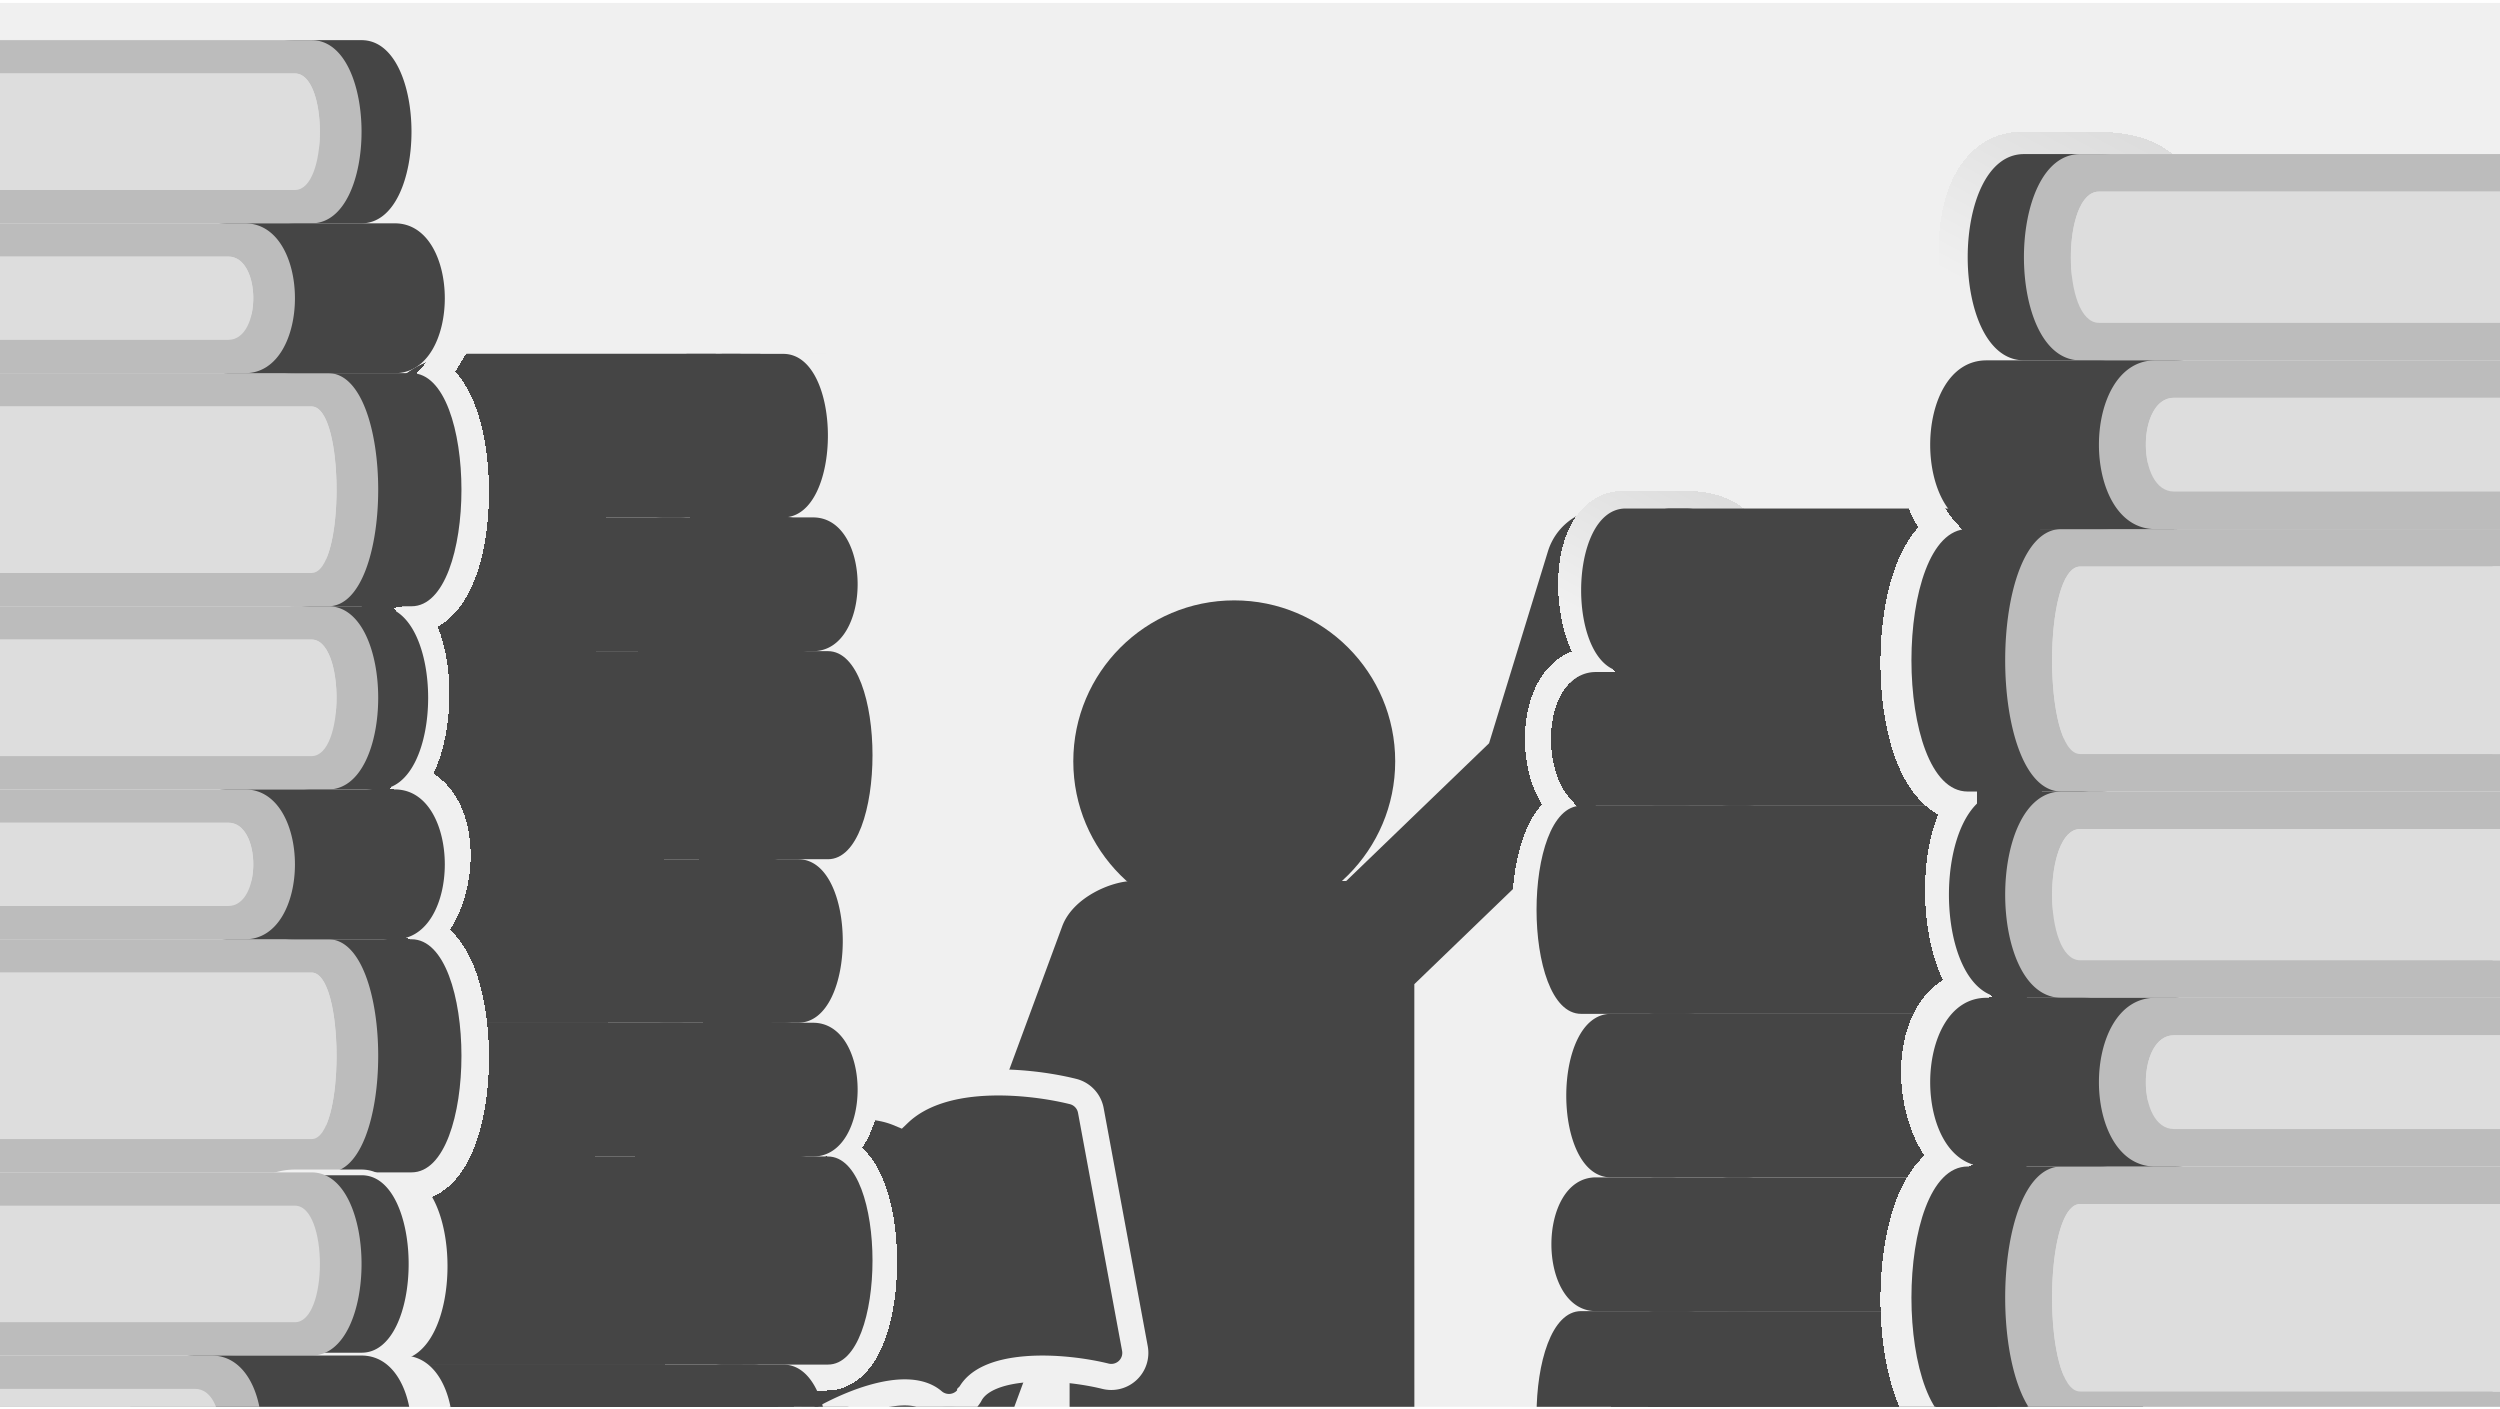
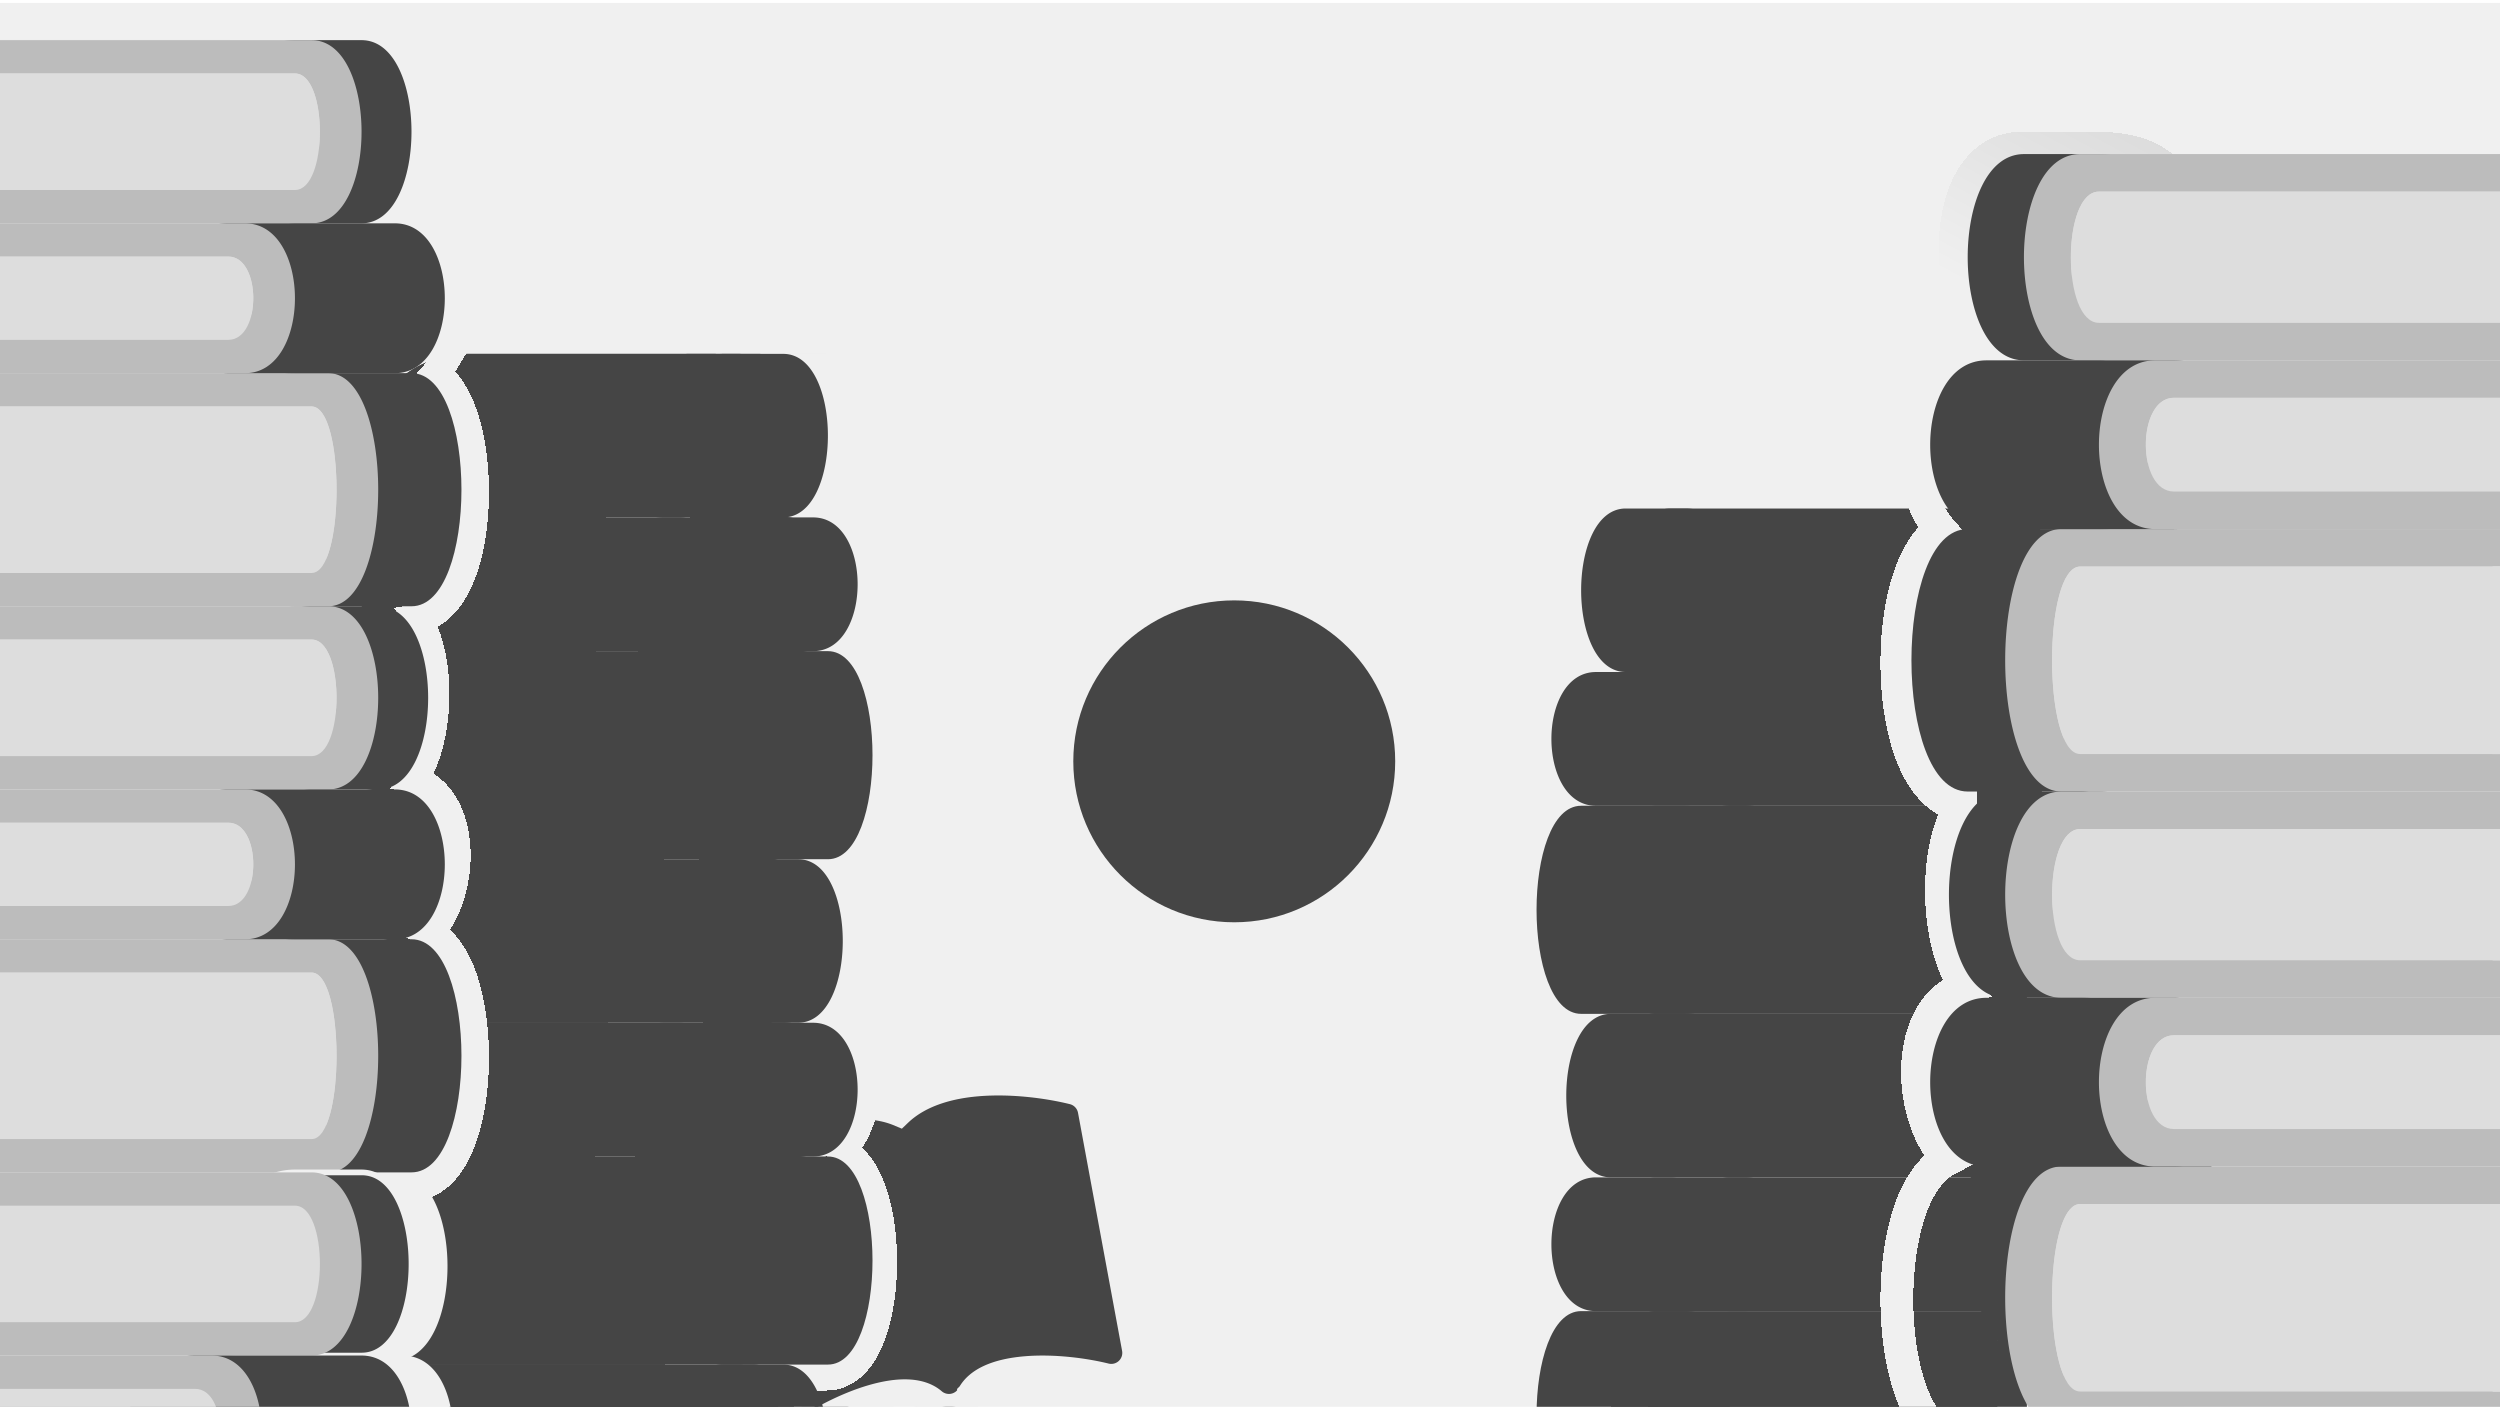
<svg xmlns="http://www.w3.org/2000/svg" width="440" height="248" fill="none">
  <g clip-path="url(#a)">
    <path fill="#F0F0F0" d="M0 .512h440v247.084H0z" />
    <g clip-path="url(#b)">
-       <path d="m248.922 173.215 29.988-28.917a10.634 10.634 0 0 0 2.809-4.558l9.774-31.824-2.943-9.582c-.743-2.406-.978-4.875-.792-7.305-.643-.359-1.214-.828-1.955-1.058a10.685 10.685 0 0 0-13.374 7.089l-10.354 33.754-25.139 24.24h-37.485c-3.848 0-10.651 2.908-12.507 7.987l-29.765 80.603c-2.053 5.542.78 11.697 6.322 13.745a10.687 10.687 0 0 0 13.744-6.335l11.021-29.851c0 6.376-.036 24.488-.036 122.733 0 7.095 5.752 12.841 12.841 12.841 7.087 0 12.841-5.746 12.841-12.841v-76.527h9.352v76.527c0 7.095 5.752 12.841 12.84 12.841 7.089 0 12.842-5.746 12.842-12.841.002-123.142-.024-47.555-.024-170.721z" fill="#454545" />
      <path d="m143.369 195.973.003-.001c4.5-1.308 10.028-2.041 14.857-.021 3.784-3.616 9.207-4.913 13.881-5.3h.001c6.188-.511 12.633.431 16.736 1.452a4.226 4.226 0 0 1 3.14 3.335l7.759 41.903a4.232 4.232 0 0 1-5.183 4.876c-3.468-.86-8.966-1.645-13.998-1.229-5.284.438-8.549 2.039-9.822 4.412l-.001.001a4.226 4.226 0 0 1-2.957 2.158 4.24 4.24 0 0 1-3.534-.956l-.001-.001c-2.038-1.759-5.659-2.086-10.754-.601-4.844 1.412-9.691 4.112-12.627 6.159l2.5-56.187zm0 0c-5.961 1.738-11.641 4.926-15.106 7.348l15.106-7.348zm-16.844 11.587v-.001a4.236 4.236 0 0 1 1.738-4.238l-1.738 4.239zm0 0 7.759 41.902v.001m-7.759-41.903 7.759 41.903m0 0c.13.696.431 1.348.878 1.898m-.878-1.898.878 1.898m0 0a4.234 4.234 0 0 0 1.679 1.246m-1.679-1.246 1.679 1.246m0 0a4.24 4.24 0 0 0 2.071.29m-2.071-.29 2.071.29m0 0a4.229 4.229 0 0 0 1.955-.736l-1.955.736z" fill="#454545" stroke="url(#c)" stroke-width="4.59" />
      <path d="M114.548 88.793a10.491 10.491 0 0 1-3.072-7.418v-7.867c0-2.783 1.105-5.451 3.072-7.418 1.968-1.968 5.292-2.417 8.074-2.417h10.49c10.491 0 8.524 27.537-1.967 27.537h7.213c10.49 0 9.834 24.259-.656 24.259h2.623c10.49 0 10.49 35.406 0 35.406h-5.901c10.49 0 9.834 29.504-.656 29.504h4.589c10.491 0 8.524 22.948-1.966 22.948l3.934.656c10.49 0 10.49 36.061-.001 36.061h-18.358c-5.793 0-7.868-3.386-7.868-9.179v-15.736c0-5.793 2.075-10.49 7.868-10.49h-10.49a10.49 10.49 0 0 1-10.491-10.491v-2.623c0-2.782 1.105-5.45 3.073-7.417a10.486 10.486 0 0 1 7.418-3.073h13.113a10.488 10.488 0 0 1-10.491-10.49v-7.868a10.49 10.49 0 0 1 10.491-10.491h-2.623c-5.793 0-7.868-4.697-7.868-10.49V125.96c0-5.793 2.075-10.491 7.868-10.491h-10.49a10.49 10.49 0 0 1-10.491-10.49v-2.623a10.488 10.488 0 0 1 10.491-10.49h10.49c-2.782 0-5.45-1.105-7.418-3.073zM109.216 318.554c0 5.778 2.069 10.464 7.848 10.464h18.312c10.464 0 10.464-36.624 0-36.624h-18.312c-5.779 0-7.848 4.685-7.848 10.464v15.696z" fill="#454545" />
      <path d="M114.448 229.61c0 5.779 2.07 10.464 7.848 10.464h18.312c10.464 0 10.464-36.624 0-36.624h-18.312c-5.778 0-7.848 4.685-7.848 10.464v15.696zM114.448 140.667c0 5.779 2.07 10.464 7.848 10.464h18.312c10.464 0 10.464-36.623 0-36.623h-18.312c-5.778 0-7.848 4.685-7.848 10.464v15.695zM59.512 323.786h2.616v-26.16h-2.616a2.618 2.618 0 0 1-2.616-2.616 2.617 2.617 0 0 1 2.616-2.616h62.784c10.464 0 10.464 36.624 0 36.624H59.512a2.615 2.615 0 0 1-2.616-2.616 2.615 2.615 0 0 1 2.616-2.616z" fill="#454545" />
      <path d="M64.745 234.842h2.615v-26.16h-2.615a2.614 2.614 0 0 1-2.616-2.616 2.617 2.617 0 0 1 2.616-2.616h62.783c10.464 0 10.464 36.624 0 36.624H64.745a2.618 2.618 0 0 1-2.616-2.616 2.617 2.617 0 0 1 2.616-2.616zM64.745 145.899h2.615V119.74h-2.615a2.615 2.615 0 0 1 0-5.232h62.783c10.464 0 10.464 36.623 0 36.623H64.745a2.614 2.614 0 0 1-1.85-4.465 2.615 2.615 0 0 1 1.85-.767zM59.063 323.785h60.618c5.232 0 5.232-26.16 0-26.16H59.063c-2.888 0-2.888 26.16 0 26.16z" fill="#454545" />
      <path d="M64.295 234.843h60.618c5.232 0 5.232-26.159 0-26.159H64.295c-2.888 0-2.888 26.159 0 26.159zM64.295 145.9h60.618c5.232 0 5.232-26.16 0-26.16H64.295c-2.888 0-2.888 26.16 0 26.16zM118.37 302.857H57.287c.353-3.074.941-5.232 1.773-5.232h60.618c4.319 0 5.069 17.809 2.257 24.035 1.026-7.74-.162-18.803-3.565-18.803z" fill="#454545" />
      <path d="M123.604 213.916H62.521c.353-3.074.941-5.232 1.773-5.232h60.618c4.319 0 5.069 17.809 2.257 24.035 1.026-7.74-.162-18.803-3.565-18.803zM123.604 124.972H62.521c.353-3.074.941-5.232 1.773-5.232h60.618c4.319 0 5.069 17.809 2.257 24.035 1.026-7.74-.162-18.803-3.565-18.803zM111.831 258.388a10.463 10.463 0 0 0 10.464 10.463h10.464c10.464 0 10.464-28.775 0-28.775h-10.464a10.46 10.46 0 0 0-10.464 10.464v7.848zM114.448 169.444a10.467 10.467 0 0 0 10.464 10.464h10.464c10.464 0 10.464-28.776 0-28.776h-10.464a10.46 10.46 0 0 0-10.464 10.464v7.848zM111.831 80.501a10.461 10.461 0 0 0 10.464 10.464h10.464c10.464 0 10.464-28.776 0-28.776h-10.464a10.463 10.463 0 0 0-10.464 10.464v7.848z" fill="#454545" />
      <path d="M62.128 263.62h2.616v-18.312h-2.616a2.615 2.615 0 0 1-1.85-4.466 2.614 2.614 0 0 1 1.85-.766h62.784c10.464 0 10.464 28.775 0 28.775H62.128a2.614 2.614 0 0 1-1.85-4.465 2.614 2.614 0 0 1 1.85-.766zM64.745 174.676h2.615v-18.312h-2.615a2.618 2.618 0 0 1-2.616-2.616 2.617 2.617 0 0 1 2.616-2.617h62.783c10.464 0 10.464 28.777 0 28.777H64.745a2.615 2.615 0 0 1 0-5.232zM62.128 85.733h2.616V67.421h-2.616a2.616 2.616 0 1 1 0-5.232h62.784c10.464 0 10.464 28.776 0 28.776H62.128a2.616 2.616 0 0 1 0-5.232z" fill="#454545" />
      <path d="M61.679 263.616h60.617c5.232 0 5.232-18.312 0-18.312H61.679c-2.888 0-2.888 18.312 0 18.312zM64.295 174.673h60.618c5.232 0 5.232-18.312 0-18.312H64.295c-2.888 0-2.888 18.312 0 18.312zM61.679 85.734h60.617c5.232 0 5.232-18.312 0-18.312H61.679c-2.888 0-2.888 18.312 0 18.312z" fill="#454545" />
      <path d="M122.294 250.536H59.707c.298-2.943.952-5.232 1.97-5.232h60.617c3.121 0 4.366 6.511 3.762 11.772-.408-3.553-1.651-6.54-3.762-6.54zM124.911 161.593H62.324c.298-2.943.952-5.232 1.97-5.232h60.617c3.121 0 4.366 6.512 3.762 11.772-.408-3.552-1.651-6.54-3.762-6.54zM122.294 72.654H59.707c.298-2.943.952-5.232 1.97-5.232h60.617c3.121 0 4.366 6.51 3.762 11.772-.408-3.553-1.651-6.54-3.762-6.54zM96.135 281.931a10.463 10.463 0 0 0 10.464 10.464h26.16c10.464 0 10.464-23.544 0-23.544h-26.16a10.46 10.46 0 0 0-10.464 10.464v2.616zM101.368 192.99a10.467 10.467 0 0 0 10.464 10.464h26.16c10.464 0 10.464-23.544 0-23.544h-26.16a10.463 10.463 0 0 0-10.464 10.464v2.616zM101.368 104.049a10.467 10.467 0 0 0 10.464 10.463h26.16c10.464 0 10.464-23.543 0-23.543h-26.16a10.465 10.465 0 0 0-10.464 10.464v2.616z" fill="#454545" />
      <path d="M56.897 287.163h2.616v-13.08h-2.616a2.618 2.618 0 0 1-2.616-2.616 2.617 2.617 0 0 1 2.616-2.616h52.319c10.464 0 10.464 23.544 0 23.544H56.897a2.618 2.618 0 0 1-2.616-2.616 2.617 2.617 0 0 1 2.616-2.616zM62.128 198.222h2.615v-13.08h-2.615a2.618 2.618 0 0 1-2.616-2.616 2.617 2.617 0 0 1 2.616-2.616h52.319c10.464 0 10.464 23.544 0 23.544h-52.32a2.615 2.615 0 0 1 0-5.232zM62.128 109.281h2.615v-13.08h-2.615a2.616 2.616 0 1 1 0-5.232h52.319c10.464 0 10.464 23.543 0 23.543h-52.32a2.614 2.614 0 0 1-1.85-4.465 2.614 2.614 0 0 1 1.85-.766z" fill="#454545" />
      <path d="M56.447 287.166H106.6c5.232 0 5.232-13.08 0-13.08H56.447c-2.888 0-2.888 13.08 0 13.08zM61.68 198.221h50.154c5.232 0 5.232-13.08 0-13.08H61.68c-2.888 0-2.888 13.08 0 13.08zM61.68 109.274h50.154c5.232 0 5.232-13.08 0-13.08H61.68c-2.888 0-2.888 13.08 0 13.08z" fill="#454545" />
      <path d="M106.599 279.318H54.322c.17-2.778.873-5.232 2.124-5.232h50.153c3.333 0 4.534 5.302 3.618 9.156-.518-2.195-1.719-3.924-3.618-3.924zM111.831 190.373H59.554c.17-2.778.874-5.232 2.124-5.232h50.153c3.333 0 4.534 5.302 3.618 9.156-.518-2.195-1.718-3.924-3.618-3.924zM111.831 101.426H59.554c.17-2.778.874-5.232 2.124-5.232h50.153c3.333 0 4.534 5.303 3.618 9.156-.518-2.195-1.718-3.924-3.618-3.924z" fill="#454545" />
      <g filter="url(#d)">
        <path d="M150.774 112.96a12.209 12.209 0 0 1-1.221 1.689c1.801 1.336 3.067 3.469 3.911 5.604 1.451 3.671 2.128 8.406 2.128 13.014 0 4.609-.677 9.343-2.128 13.014-1.24 3.139-3.393 6.271-6.817 6.878.287.477.543.972.771 1.476 1.433 3.171 2.031 7.226 1.944 11.138-.087 3.915-.866 7.959-2.431 11.111a14.8 14.8 0 0 1-.956 1.658c2.329.708 4.033 2.391 5.113 4.453 1.387 2.648 1.816 5.987 1.545 9.149-.272 3.175-1.272 6.452-3.046 9.002-.333.48-.698.938-1.094 1.368 2.389 1.223 3.981 3.803 4.976 6.368 1.446 3.729 2.123 8.54 2.123 13.226 0 4.687-.677 9.498-2.123 13.226-1.371 3.536-3.877 7.1-8.04 7.1h-18.358c-3.357 0-6.098-1.003-7.906-3.288-1.718-2.171-2.257-5.094-2.257-8.186v-15.736c0-2.907.478-5.84 1.841-8.196h-2.169a12.782 12.782 0 0 1-9.04-3.745 12.782 12.782 0 0 1-3.745-9.04v-2.623c0-3.391 1.347-6.643 3.745-9.04a12.782 12.782 0 0 1 9.04-3.745h3.3a12.789 12.789 0 0 1-2.972-8.196v-7.868a12.785 12.785 0 0 1 4.57-9.796 8.92 8.92 0 0 1-2.434-2.51c-1.59-2.43-2.136-5.567-2.136-8.674v-15.736c0-2.907.478-5.84 1.841-8.196h-2.169a12.782 12.782 0 0 1-9.04-3.745 12.782 12.782 0 0 1-3.745-9.04v-2.623a12.784 12.784 0 0 1 12.785-12.785h.678a12.784 12.784 0 0 1-2.973-8.196v-7.868c0-3.39 1.347-6.642 3.745-9.04 1.376-1.377 3.13-2.13 4.794-2.55 1.673-.42 3.404-.54 4.902-.54h10.491c3.876 0 6.364 2.627 7.697 5.68 1.32 3.026 1.739 6.868 1.476 10.548-.263 3.689-1.231 7.493-2.946 10.453a15.99 15.99 0 0 1-.542.868c3.454.167 5.901 2.297 7.37 4.97 1.498 2.726 2.114 6.191 2.024 9.506-.09 3.318-.893 6.765-2.522 9.463z" stroke="#F0F0F0" stroke-width="4.59" shape-rendering="crispEdges" />
      </g>
      <path d="M119.553 229.703c0 5.778 2.069 10.464 7.848 10.464h18.312c10.464 0 10.464-36.624 0-36.624h-18.312c-5.779 0-7.848 4.685-7.848 10.464v15.696zM119.553 140.761c0 5.779 2.069 10.464 7.848 10.464h18.312c10.464 0 10.464-36.623 0-36.623h-18.312c-5.779 0-7.848 4.685-7.848 10.463v15.696z" fill="#454545" />
      <path d="M69.85 234.935h2.615v-26.16H69.85a2.618 2.618 0 0 1-2.616-2.616 2.617 2.617 0 0 1 2.616-2.616h62.784c10.463 0 10.463 36.624 0 36.624H69.849a2.615 2.615 0 0 1 0-5.232zM69.85 145.993h2.615v-26.159H69.85a2.615 2.615 0 0 1 0-5.232h62.784c10.463 0 10.463 36.623 0 36.623H69.849a2.614 2.614 0 0 1-2.616-2.616 2.617 2.617 0 0 1 2.616-2.616z" fill="#454545" />
      <path d="M69.4 234.937h60.617c5.232 0 5.232-26.16 0-26.16H69.4c-2.888 0-2.888 26.16 0 26.16zM69.4 145.994h60.617c5.232 0 5.232-26.16 0-26.16H69.4c-2.888 0-2.888 26.16 0 26.16z" fill="#454545" />
      <path d="M128.708 214.009H67.625c.353-3.073.942-5.232 1.774-5.232h60.617c4.319 0 5.07 17.81 2.258 24.036 1.025-7.741-.163-18.804-3.566-18.804zM128.708 125.066H67.625c.353-3.074.942-5.232 1.774-5.232h60.617c4.319 0 5.07 17.81 2.258 24.036 1.025-7.741-.163-18.804-3.566-18.804zM116.936 258.48a10.46 10.46 0 0 0 10.464 10.464h10.464c10.463 0 10.463-28.776 0-28.776H127.4a10.46 10.46 0 0 0-10.464 10.464v7.848zM119.552 169.536A10.466 10.466 0 0 0 130.016 180h10.464c10.464 0 10.464-28.775 0-28.775h-10.464a10.466 10.466 0 0 0-10.464 10.464v7.847zM116.936 80.595A10.461 10.461 0 0 0 127.4 91.059h10.464c10.463 0 10.463-28.776 0-28.776H127.4a10.461 10.461 0 0 0-10.464 10.464v7.848z" fill="#454545" />
      <path d="M67.233 263.712h2.616V245.4h-2.616a2.618 2.618 0 0 1-2.616-2.616 2.617 2.617 0 0 1 2.616-2.616h62.783c10.464 0 10.464 28.776 0 28.776H67.233a2.615 2.615 0 0 1 0-5.232zM69.85 174.768h2.615v-18.311H69.85a2.615 2.615 0 0 1 0-5.232h62.784c10.463 0 10.463 28.775 0 28.775H69.849a2.614 2.614 0 0 1-1.85-4.465 2.615 2.615 0 0 1 1.85-.767zM67.233 85.827h2.616V67.515h-2.616a2.616 2.616 0 1 1 0-5.232h62.783c10.464 0 10.464 28.776 0 28.776H67.233a2.616 2.616 0 1 1 0-5.232z" fill="#454545" />
      <path d="M66.783 263.708h60.618c5.232 0 5.232-18.312 0-18.312H66.783c-2.888 0-2.888 18.312 0 18.312zM69.4 174.767h60.617c5.232 0 5.232-18.312 0-18.312H69.4c-2.888 0-2.888 18.312 0 18.312zM66.783 85.826h60.618c5.232 0 5.232-18.312 0-18.312H66.783c-2.888 0-2.888 18.312 0 18.312z" fill="#454545" />
      <path d="M127.398 250.628H64.811c.298-2.943.952-5.232 1.97-5.232h60.617c3.121 0 4.366 6.512 3.762 11.772-.408-3.552-1.651-6.54-3.762-6.54zM130.016 161.687H67.428c.299-2.943.953-5.232 1.97-5.232h60.618c3.12 0 4.366 6.511 3.761 11.772-.408-3.553-1.65-6.54-3.761-6.54zM127.398 72.746H64.811c.298-2.943.952-5.232 1.97-5.232h60.617c3.121 0 4.366 6.51 3.762 11.772-.408-3.553-1.651-6.54-3.762-6.54zM106.473 193.084a10.46 10.46 0 0 0 10.464 10.464h26.159c10.464 0 10.464-23.544 0-23.544h-26.159a10.46 10.46 0 0 0-10.464 10.464v2.616zM106.473 104.142a10.46 10.46 0 0 0 3.065 7.399 10.46 10.46 0 0 0 7.399 3.065h26.159c10.464 0 10.464-23.543 0-23.543h-26.159a10.461 10.461 0 0 0-10.464 10.463v2.616z" fill="#454545" />
      <path d="M67.232 198.316h2.616v-13.08h-2.616a2.618 2.618 0 0 1-2.616-2.616 2.617 2.617 0 0 1 2.616-2.616h52.319c10.464 0 10.464 23.544 0 23.544H67.232a2.615 2.615 0 0 1-1.85-4.466 2.614 2.614 0 0 1 1.85-.766zM67.232 109.374h2.616v-13.08h-2.616a2.616 2.616 0 1 1 0-5.231h52.319c10.464 0 10.464 23.543 0 23.543H67.232a2.614 2.614 0 0 1-1.85-4.465 2.615 2.615 0 0 1 1.85-.767z" fill="#454545" />
      <path d="M66.785 198.314h50.153c5.232 0 5.232-13.08 0-13.08H66.785c-2.888 0-2.888 13.08 0 13.08zM66.785 109.367h50.153c5.232 0 5.232-13.08 0-13.08H66.785c-2.888 0-2.888 13.08 0 13.08z" fill="#454545" />
      <path d="M116.936 190.466H64.658c.17-2.778.874-5.232 2.124-5.232h50.154c3.333 0 4.533 5.303 3.618 9.156-.518-2.195-1.719-3.924-3.618-3.924zM116.936 101.519H64.658c.17-2.778.874-5.232 2.124-5.232h50.154c3.333 0 4.533 5.303 3.618 9.156-.518-2.195-1.719-3.924-3.618-3.924z" fill="#454545" />
      <circle cx="217.228" cy="133.995" r="28.328" fill="#454545" />
      <g filter="url(#e)">
-         <path d="M273.217 140.171c.36.595.767 1.164 1.222 1.689-1.801 1.336-3.068 3.469-3.911 5.604-1.451 3.671-2.128 8.405-2.128 13.014 0 4.608.677 9.343 2.128 13.014 1.24 3.139 3.393 6.271 6.816 6.878-.286.477-.542.972-.77 1.476-1.433 3.171-2.032 7.226-1.945 11.138.087 3.915.867 7.959 2.431 11.111.283.569.601 1.126.956 1.658-2.328.708-4.032 2.391-5.113 4.453-1.387 2.648-1.815 5.987-1.544 9.149.272 3.175 1.272 6.452 3.045 9.002.333.48.698.938 1.095 1.368-2.389 1.223-3.982 3.803-4.977 6.368-1.446 3.728-2.122 8.54-2.122 13.226 0 4.687.676 9.498 2.122 13.226 1.372 3.536 3.878 7.1 8.041 7.1h18.358c3.357 0 6.097-1.003 7.906-3.288 1.718-2.171 2.257-5.094 2.257-8.186v-15.736c0-2.907-.478-5.84-1.842-8.196h2.17a12.785 12.785 0 0 0 12.785-12.785v-2.623a12.785 12.785 0 0 0-12.785-12.785h-3.301a12.784 12.784 0 0 0 2.973-8.196v-7.868a12.785 12.785 0 0 0-4.57-9.796 8.944 8.944 0 0 0 2.433-2.51c1.591-2.43 2.137-5.567 2.137-8.675v-15.735c0-2.907-.478-5.84-1.842-8.196h2.17a12.785 12.785 0 0 0 12.785-12.785v-2.623a12.785 12.785 0 0 0-12.785-12.785h-.678a12.783 12.783 0 0 0 2.972-8.196v-7.868c0-3.39-1.347-6.642-3.744-9.04-1.377-1.376-3.13-2.13-4.795-2.55-1.672-.42-3.404-.54-4.902-.54h-10.49c-3.876 0-6.364 2.627-7.697 5.68-1.321 3.026-1.739 6.868-1.476 10.548.263 3.689 1.231 7.493 2.946 10.453.171.294.351.584.542.868-3.454.167-5.901 2.297-7.37 4.969-1.498 2.727-2.114 6.192-2.024 9.507.089 3.318.893 6.765 2.521 9.463z" stroke="url(#f)" stroke-width="4.59" shape-rendering="crispEdges" />
-       </g>
+         </g>
      <path d="M304.438 256.916c0 5.778-2.069 10.463-7.848 10.463h-18.311c-10.464 0-10.464-36.623 0-36.623h18.311c5.779 0 7.848 4.685 7.848 10.464v15.696zM304.438 167.974c0 5.779-2.069 10.464-7.848 10.464h-18.311c-10.464 0-10.464-36.624 0-36.624h18.311c5.779 0 7.848 4.686 7.848 10.464v15.696z" fill="#454545" />
      <path d="M354.142 262.148h-2.616v-26.16h2.616a2.62 2.62 0 0 0 2.616-2.616 2.62 2.62 0 0 0-2.616-2.616h-62.783c-10.464 0-10.464 36.623 0 36.623h62.783a2.615 2.615 0 1 0 0-5.231zM354.142 173.206h-2.616v-26.16h2.616a2.615 2.615 0 1 0 0-5.232h-62.783c-10.464 0-10.464 36.624 0 36.624h62.783a2.62 2.62 0 0 0 2.616-2.616 2.62 2.62 0 0 0-2.616-2.616z" fill="#454545" />
      <path d="M354.591 262.15h-60.617c-5.232 0-5.232-26.16 0-26.16h60.617c2.888 0 2.888 26.16 0 26.16zM354.591 173.207h-60.617c-5.232 0-5.232-26.16 0-26.16h60.617c2.888 0 2.888 26.16 0 26.16z" fill="#454545" />
      <path d="M295.283 241.222h61.083c-.353-3.074-.942-5.232-1.773-5.232h-60.618c-4.319 0-5.07 17.81-2.257 24.036-1.026-7.741.162-18.804 3.565-18.804zM295.283 152.279h61.083c-.353-3.074-.942-5.232-1.773-5.232h-60.618c-4.319 0-5.07 17.809-2.257 24.035-1.026-7.74.162-18.803 3.565-18.803zM304.439 196.751a10.465 10.465 0 0 1-10.464 10.464h-10.464c-10.464 0-10.464-28.776 0-28.776h10.464a10.465 10.465 0 0 1 10.464 10.464v7.848zM307.055 107.808a10.464 10.464 0 0 1-10.463 10.464h-10.464c-10.464 0-10.464-28.776 0-28.776h10.464a10.465 10.465 0 0 1 10.463 10.464v7.848z" fill="#454545" />
      <path d="M354.142 201.983h-2.616v-18.312h2.616a2.615 2.615 0 1 0 0-5.232h-62.783c-10.464 0-10.464 28.776 0 28.776h62.783a2.615 2.615 0 1 0 0-5.232zM356.758 113.04h-2.616V94.728h2.616a2.617 2.617 0 0 0 0-5.232h-62.783c-10.464 0-10.464 28.776 0 28.776h62.783a2.62 2.62 0 0 0 2.616-2.616 2.615 2.615 0 0 0-2.616-2.616z" fill="#454545" />
      <path d="M354.591 201.982h-60.617c-5.232 0-5.232-18.312 0-18.312h60.617c2.888 0 2.888 18.312 0 18.312zM357.208 113.04H296.59c-5.231 0-5.231-18.312 0-18.312h60.618c2.888 0 2.888 18.312 0 18.312z" fill="#454545" />
      <path d="M293.976 188.902h62.587c-.298-2.943-.952-5.232-1.97-5.232h-60.617c-3.121 0-4.366 6.511-3.762 11.772.408-3.553 1.651-6.54 3.762-6.54zM296.593 99.96h62.587c-.298-2.942-.952-5.231-1.97-5.231h-60.617c-3.121 0-4.366 6.511-3.762 11.771.408-3.552 1.651-6.54 3.762-6.54zM317.518 220.297a10.466 10.466 0 0 1-10.463 10.464h-26.16c-10.464 0-10.464-23.544 0-23.544h26.16a10.463 10.463 0 0 1 10.463 10.464v2.616zM317.518 131.355a10.464 10.464 0 0 1-10.463 10.464h-26.16c-10.464 0-10.464-23.544 0-23.544h26.16a10.467 10.467 0 0 1 10.463 10.464v2.616z" fill="#454545" />
      <path d="M356.759 225.529h-2.616v-13.08h2.616a2.62 2.62 0 0 0 2.616-2.616 2.615 2.615 0 0 0-2.616-2.616H304.44c-10.464 0-10.464 23.544 0 23.544h52.319a2.616 2.616 0 0 0 0-5.232zM356.759 136.587h-2.616v-13.08h2.616a2.615 2.615 0 1 0 0-5.232H304.44c-10.464 0-10.464 23.544 0 23.544h52.319a2.615 2.615 0 1 0 0-5.232z" fill="#454545" />
      <path d="M357.206 225.527h-50.153c-5.232 0-5.232-13.08 0-13.08h50.153c2.888 0 2.888 13.08 0 13.08zM357.206 136.58h-50.153c-5.232 0-5.232-13.08 0-13.08h50.153c2.888 0 2.888 13.08 0 13.08z" fill="#454545" />
      <path d="M307.055 217.679h52.278c-.17-2.778-.874-5.232-2.124-5.232h-50.154c-3.332 0-4.533 5.303-3.617 9.156.518-2.195 1.718-3.924 3.617-3.924zM307.055 128.732h52.278c-.17-2.778-.874-5.232-2.124-5.232h-50.154c-3.332 0-4.533 5.303-3.617 9.156.518-2.195 1.718-3.924 3.617-3.924z" fill="#454545" />
    </g>
    <g filter="url(#g)">
      <path d="M339.928 91.04c.454.751.968 1.469 1.541 2.131-2.272 1.686-3.869 4.375-4.933 7.069-1.83 4.631-2.684 10.602-2.684 16.415 0 5.814.854 11.785 2.684 16.416 1.564 3.959 4.28 7.91 8.598 8.676a18.081 18.081 0 0 0-.972 1.861c-1.807 4.001-2.562 9.115-2.453 14.05.11 4.938 1.093 10.039 3.067 14.015.356.718.757 1.421 1.206 2.091-2.937.894-5.087 3.016-6.45 5.617-1.749 3.341-2.29 7.552-1.948 11.541.344 4.005 1.605 8.138 3.842 11.355.42.605.88 1.183 1.381 1.725-3.014 1.542-5.023 4.797-6.278 8.033-1.824 4.703-2.677 10.771-2.677 16.683 0 5.912.853 11.98 2.677 16.683 1.73 4.46 4.891 8.955 10.142 8.955h23.157c4.234 0 7.691-1.264 9.972-4.147 2.167-2.739 2.847-6.425 2.847-10.326v-19.849c0-3.666-.603-7.366-2.323-10.338h2.736a16.13 16.13 0 0 0 11.404-4.723 16.13 16.13 0 0 0 4.723-11.404v-3.308a16.127 16.127 0 0 0-16.127-16.127h-4.162a16.129 16.129 0 0 0 3.749-10.338v-9.924a16.127 16.127 0 0 0-5.764-12.357 11.298 11.298 0 0 0 3.069-3.166c2.007-3.065 2.695-7.023 2.695-10.942v-19.849c0-3.666-.603-7.367-2.323-10.338h2.736a16.13 16.13 0 0 0 16.127-16.127v-3.308a16.128 16.128 0 0 0-16.127-16.127h-.854a16.13 16.13 0 0 0 3.749-10.338v-9.924c0-4.278-1.699-8.38-4.724-11.404-1.736-1.736-3.947-2.687-6.047-3.215-2.11-.53-4.294-.681-6.183-.681h-13.233c-4.889 0-8.027 3.312-9.708 7.164-1.666 3.816-2.194 8.663-1.863 13.304.333 4.654 1.554 9.452 3.717 13.185.215.372.443.737.684 1.095-4.357.21-7.444 2.897-9.297 6.269-1.89 3.44-2.666 7.81-2.553 11.99.113 4.187 1.127 8.534 3.18 11.937z" stroke="url(#h)" stroke-width="5.789" shape-rendering="crispEdges" />
    </g>
-     <path d="M379.311 238.302c0 7.289-2.61 13.199-9.9 13.199h-23.098c-13.199 0-13.199-46.196 0-46.196h23.098c7.29 0 9.9 5.91 9.9 13.199v19.798zM379.311 126.111c0 7.289-2.61 13.199-9.9 13.199h-23.098c-13.199 0-13.199-46.197 0-46.197h23.098c7.29 0 9.9 5.91 9.9 13.199v19.799z" fill="#454545" />
+     <path d="M379.311 238.302h-23.098c-13.199 0-13.199-46.196 0-46.196h23.098c7.29 0 9.9 5.91 9.9 13.199v19.798zM379.311 126.111c0 7.289-2.61 13.199-9.9 13.199h-23.098c-13.199 0-13.199-46.197 0-46.197h23.098c7.29 0 9.9 5.91 9.9 13.199v19.799z" fill="#454545" />
    <path d="M442.006 244.902h-3.299v-32.998h3.299a3.3 3.3 0 1 0 0-6.599h-79.193c-13.199 0-13.199 46.196 0 46.196h79.193a3.3 3.3 0 0 0 0-6.599zM442.006 132.71h-3.299V99.713h3.299a3.3 3.3 0 1 0 0-6.6h-79.193c-13.199 0-13.199 46.197 0 46.197h79.193a3.3 3.3 0 1 0 0-6.6z" fill="#BCBCBC" />
    <path d="M442.573 244.906h-76.462c-6.599 0-6.599-32.998 0-32.998h76.462c3.643 0 3.643 32.998 0 32.998zM442.573 132.71h-76.462c-6.599 0-6.599-32.997 0-32.997h76.462c3.643 0 3.643 32.997 0 32.997z" fill="#DDD" />
    <path d="M367.762 218.508h77.049c-.445-3.878-1.188-6.6-2.237-6.6h-76.461c-5.448 0-6.395 22.465-2.848 30.318-1.294-9.764.205-23.718 4.497-23.718zM367.762 106.312h77.049c-.445-3.877-1.188-6.6-2.237-6.6h-76.461c-5.448 0-6.395 22.465-2.848 30.319-1.294-9.764.205-23.719 4.497-23.719z" fill="#DDD" />
    <path d="M379.311 162.411a13.198 13.198 0 0 1-13.199 13.199h-13.199c-13.199 0-13.199-36.298 0-36.298h13.199a13.199 13.199 0 0 1 13.199 13.199v9.9zM382.613 50.22a13.2 13.2 0 0 1-13.199 13.198h-13.199c-13.199 0-13.199-36.297 0-36.297h13.199a13.201 13.201 0 0 1 13.199 13.199v9.9z" fill="#454545" />
    <path d="M442.006 169.01h-3.299v-23.098h3.299a3.3 3.3 0 0 0 0-6.6h-79.193c-13.199 0-13.199 36.298 0 36.298h79.193a3.3 3.3 0 1 0 0-6.6zM445.306 56.819h-3.299V33.72h3.299a3.302 3.302 0 0 0 3.3-3.3 3.303 3.303 0 0 0-3.3-3.3h-79.193c-13.199 0-13.199 36.297 0 36.297h79.193a3.302 3.302 0 0 0 3.3-3.3 3.303 3.303 0 0 0-3.3-3.3z" fill="#BCBCBC" />
    <path d="M442.573 169.008h-76.462c-6.599 0-6.599-23.098 0-23.098h76.462c3.643 0 3.643 23.098 0 23.098zM445.873 56.82h-76.461c-6.6 0-6.6-23.097 0-23.097h76.461c3.643 0 3.643 23.098 0 23.098z" fill="#DDD" />
    <path d="M366.113 152.51h78.946c-.376-3.713-1.201-6.6-2.484-6.6h-76.462c-3.936 0-5.507 8.213-4.745 14.849.515-4.481 2.082-8.249 4.745-8.249zM369.414 40.322h78.946c-.376-3.712-1.201-6.6-2.484-6.6h-76.462c-3.936 0-5.507 8.214-4.745 14.85.515-4.482 2.082-8.25 4.745-8.25z" fill="#DDD" />
    <path d="M395.81 192.112a13.199 13.199 0 0 1-13.199 13.199h-32.997c-13.199 0-13.199-29.698 0-29.698h32.997a13.2 13.2 0 0 1 13.199 13.199v3.3zM395.81 79.922a13.2 13.2 0 0 1-13.199 13.2h-32.997c-13.199 0-13.199-29.698 0-29.698h32.997a13.2 13.2 0 0 1 13.199 13.199v3.3z" fill="#454545" />
    <path d="M445.307 198.711h-3.3v-16.498h3.3a3.3 3.3 0 0 0 0-6.6h-65.995c-13.199 0-13.199 29.698 0 29.698h65.995a3.3 3.3 0 0 0 0-6.6zM445.307 86.522h-3.3V70.023h3.3a3.3 3.3 0 0 0 0-6.6h-65.995c-13.199 0-13.199 29.698 0 29.698h65.995a3.3 3.3 0 0 0 0-6.599z" fill="#BCBCBC" />
    <path d="M445.871 198.71h-63.262c-6.6 0-6.6-16.499 0-16.499h63.262c3.643 0 3.643 16.499 0 16.499zM445.871 86.51h-63.262c-6.6 0-6.6-16.498 0-16.498h63.262c3.643 0 3.643 16.498 0 16.498z" fill="#DDD" />
    <path d="M382.612 188.81h65.942c-.215-3.504-1.102-6.599-2.68-6.599h-63.262c-4.204 0-5.719 6.689-4.564 11.549.654-2.768 2.168-4.95 4.564-4.95zM382.612 76.611h65.942c-.215-3.504-1.102-6.6-2.68-6.6h-63.262c-4.204 0-5.719 6.69-4.564 11.55.654-2.769 2.168-4.95 4.564-4.95z" fill="#DDD" />
    <path d="M37.513 36.765a11.752 11.752 0 0 1-3.442-8.31v-8.813c0-3.117 1.239-6.106 3.442-8.31 2.204-2.204 5.928-2.707 9.045-2.707H58.31c11.751 0 9.548 30.848-2.204 30.848h8.08c11.751 0 11.017 27.176-.735 27.176h2.938c11.752 0 11.752 39.662 0 39.662h-6.61c11.751 0 11.017 33.052-.735 33.052h5.141c11.752 0 9.549 25.707-2.203 25.707l4.407.735c11.752 0 11.752 40.396 0 40.396H45.823c-6.49 0-8.814-3.792-8.814-10.282v-17.628c0-6.49 2.324-11.752 8.814-11.752H34.071a11.751 11.751 0 0 1-11.751-11.752v-2.938a11.751 11.751 0 0 1 11.751-11.751h14.69a11.751 11.751 0 0 1-11.752-11.752v-8.814a11.752 11.752 0 0 1 11.752-11.752h-2.938c-6.49 0-8.814-5.262-8.814-11.752V78.401c0-6.49 2.324-11.752 8.814-11.752H34.071A11.752 11.752 0 0 1 22.32 54.897V51.96A11.752 11.752 0 0 1 34.07 40.207h11.752a11.752 11.752 0 0 1-8.31-3.442zM31.54 294.151c0 6.473 2.318 11.722 8.792 11.722h20.513c11.722 0 11.722-41.027 0-41.027H40.332c-6.474 0-8.792 5.248-8.792 11.722v17.583z" fill="#EEE" />
    <path d="M37.401 194.513c0 6.473 2.319 11.722 8.792 11.722h20.514c11.722 0 11.722-41.027 0-41.027H46.193c-6.473 0-8.791 5.248-8.791 11.722v17.583zM37.401 94.876c0 6.474 2.319 11.723 8.792 11.723h20.514c11.722 0 11.722-41.028 0-41.028H46.193c-6.473 0-8.791 5.25-8.791 11.722v17.583zM-24.14 300.012h2.93v-29.305h-2.93a2.93 2.93 0 0 1 0-5.861h70.332c11.722 0 11.722 41.027 0 41.027H-24.14a2.93 2.93 0 0 1 0-5.861z" fill="#EEE" />
    <path d="M-18.278 200.374h2.93v-29.305h-2.93a2.933 2.933 0 0 1-2.93-2.931 2.932 2.932 0 0 1 2.93-2.93h70.332c11.722 0 11.722 41.027 0 41.027h-70.332a2.933 2.933 0 0 1-2.93-2.931 2.932 2.932 0 0 1 2.93-2.93zM-18.278 100.738h2.93V71.433h-2.93a2.93 2.93 0 1 1 0-5.862h70.332c11.722 0 11.722 41.028 0 41.028h-70.332a2.93 2.93 0 0 1 0-5.861zM-24.643 300.011h67.906c5.86 0 5.86-29.305 0-29.305h-67.906c-3.235 0-3.235 29.305 0 29.305z" fill="#EEE" />
    <path d="M-18.782 200.376h67.906c5.86 0 5.86-29.305 0-29.305h-67.906c-3.235 0-3.235 29.305 0 29.305zM-18.782 100.738h67.906c5.86 0 5.86-29.305 0-29.305h-67.906c-3.235 0-3.235 29.305 0 29.305zM41.794 276.567h-68.427c.396-3.444 1.055-5.861 1.987-5.861H43.26c4.838 0 5.679 19.95 2.529 26.925 1.148-8.671-.182-21.064-3.995-21.064z" fill="#EEE" />
    <path d="M47.657 176.932H-20.77c.396-3.444 1.055-5.861 1.987-5.861h67.906c4.838 0 5.68 19.951 2.529 26.925 1.148-8.671-.182-21.064-3.995-21.064zM47.657 77.294H-20.77c.396-3.444 1.055-5.861 1.987-5.861h67.906c4.838 0 5.68 19.95 2.529 26.925 1.148-8.671-.182-21.064-3.995-21.064zM34.47 226.751a11.721 11.721 0 0 0 11.721 11.722h11.722c11.722 0 11.722-32.236 0-32.236H46.191a11.723 11.723 0 0 0-11.722 11.722v8.792zM37.401 127.113a11.72 11.72 0 0 0 11.722 11.722h11.722c11.722 0 11.722-32.236 0-32.236H49.123a11.72 11.72 0 0 0-11.722 11.722v8.792zM34.47 27.476A11.722 11.722 0 0 0 46.19 39.198h11.722c11.722 0 11.722-32.235 0-32.235H46.191A11.722 11.722 0 0 0 34.47 18.685v8.791z" fill="#EEE" />
    <path d="M-21.209 232.612h2.93v-20.514h-2.93a2.933 2.933 0 0 1-2.93-2.93 2.932 2.932 0 0 1 2.93-2.931h70.332c11.722 0 11.722 32.236 0 32.236h-70.332a2.93 2.93 0 0 1-2.072-5.003 2.928 2.928 0 0 1 2.072-.858zM-18.278 132.974h2.93V112.46h-2.93a2.933 2.933 0 0 1-2.93-2.93 2.93 2.93 0 0 1 2.93-2.931h70.332c11.722 0 11.722 32.236 0 32.236h-70.332a2.93 2.93 0 0 1 0-5.861zM-21.209 33.337h2.93V12.824h-2.93a2.93 2.93 0 0 1 0-5.861h70.332c11.722 0 11.722 32.235 0 32.235h-70.332a2.93 2.93 0 0 1 0-5.86z" fill="#EEE" />
    <path d="M-21.713 232.607h67.906c5.86 0 5.86-20.513 0-20.513h-67.906c-3.235 0-3.235 20.513 0 20.513zM-18.782 132.971h67.906c5.86 0 5.86-20.513 0-20.513h-67.906c-3.235 0-3.235 20.513 0 20.513zM-21.713 33.338h67.906c5.86 0 5.86-20.514 0-20.514h-67.906c-3.235 0-3.235 20.514 0 20.514z" fill="#EEE" />
    <path d="M46.19 217.955h-70.112c.334-3.297 1.067-5.861 2.207-5.861H46.19c3.497 0 4.892 7.294 4.215 13.187-.458-3.979-1.85-7.326-4.215-7.326zM49.122 118.319H-20.99c.334-3.297 1.067-5.861 2.207-5.861h67.905c3.496 0 4.891 7.294 4.214 13.187-.457-3.98-1.849-7.326-4.214-7.326zM46.19 18.685h-70.112c.334-3.297 1.067-5.86 2.207-5.86H46.19c3.497 0 4.892 7.293 4.215 13.187-.458-3.98-1.85-7.327-4.215-7.327zM16.886 253.125a11.721 11.721 0 0 0 11.722 11.722h29.305c11.722 0 11.722-26.374 0-26.374l-29.305-.001a11.723 11.723 0 0 0-11.722 11.722v2.931zM22.749 153.49a11.72 11.72 0 0 0 11.722 11.722h29.305c11.722 0 11.722-26.375 0-26.375H34.47a11.72 11.72 0 0 0-11.722 11.722v2.931zM22.749 53.855A11.722 11.722 0 0 0 34.47 65.577h29.305c11.722 0 11.722-26.375 0-26.375H34.47a11.722 11.722 0 0 0-11.722 11.722v2.93z" fill="#EEE" />
    <path d="M-27.07 258.986h2.931v-14.653h-2.93a2.933 2.933 0 0 1-2.931-2.93 2.932 2.932 0 0 1 2.93-2.931h58.61c11.723 0 11.723 26.375 0 26.375h-58.61a2.93 2.93 0 0 1 0-5.861zM-21.21 159.351h2.93v-14.653h-2.93a2.933 2.933 0 0 1-2.93-2.93 2.928 2.928 0 0 1 2.93-2.931H37.4c11.722 0 11.722 26.375 0 26.375h-58.61a2.93 2.93 0 0 1 0-5.861zM-21.21 59.716h2.93V45.063h-2.93a2.93 2.93 0 0 1 0-5.86H37.4c11.722 0 11.722 26.374 0 26.374h-58.61a2.93 2.93 0 0 1 0-5.861z" fill="#EEE" />
    <path d="M-27.574 258.989H28.61c5.861 0 5.861-14.653 0-14.653h-56.184c-3.235 0-3.235 14.653 0 14.653zM-21.711 159.35h56.183c5.861 0 5.861-14.653 0-14.653H-21.71c-3.235 0-3.235 14.653 0 14.653zM-21.711 59.709h56.183c5.861 0 5.861-14.653 0-14.653H-21.71c-3.235 0-3.235 14.653 0 14.653z" fill="#EEE" />
    <path d="M28.609 250.197h-58.563c.19-3.112.978-5.861 2.38-5.861h56.183c3.733 0 5.078 5.94 4.052 10.257-.58-2.459-1.925-4.396-4.052-4.396zM34.47 150.558h-58.563c.19-3.112.979-5.861 2.38-5.861H34.47c3.733 0 5.078 5.94 4.053 10.257-.58-2.459-1.926-4.396-4.053-4.396zM34.47 50.917h-58.563c.19-3.112.979-5.86 2.38-5.86H34.47c3.733 0 5.078 5.94 4.053 10.256-.58-2.459-1.926-4.396-4.053-4.396z" fill="#EEE" />
    <path d="M46.026 227.246a11.724 11.724 0 0 0 11.722 11.722H69.47c11.722 0 11.722-32.236 0-32.236H57.748a11.72 11.72 0 0 0-11.722 11.722v8.792z" fill="#F0F0F0" />
    <path d="M46.026 227.246a11.724 11.724 0 0 0 11.722 11.722H69.47c11.722 0 11.722-32.236 0-32.236H57.748a11.72 11.72 0 0 0-11.722 11.722v8.792z" stroke="#F0F0F0" />
    <g filter="url(#i)">
      <path d="M78.096 63.837a13.707 13.707 0 0 1-1.369 1.893c2.018 1.496 3.437 3.885 4.382 6.278 1.625 4.112 2.383 9.416 2.383 14.578 0 5.163-.758 10.466-2.383 14.579-1.39 3.516-3.802 7.025-7.637 7.705.321.534.609 1.089.863 1.653 1.606 3.553 2.276 8.095 2.179 12.477-.098 4.386-.97 8.916-2.724 12.448a16.65 16.65 0 0 1-1.07 1.856c2.608.794 4.517 2.679 5.727 4.989 1.554 2.967 2.034 6.706 1.73 10.249-.304 3.557-1.425 7.228-3.411 10.085a14.202 14.202 0 0 1-1.227 1.532c2.677 1.37 4.46 4.26 5.576 7.134 1.62 4.176 2.377 9.566 2.377 14.816s-.758 10.64-2.377 14.816c-1.537 3.961-4.344 7.953-9.007 7.953H51.541c-3.76 0-6.83-1.123-8.857-3.683-1.924-2.432-2.528-5.706-2.528-9.17v-17.628c0-3.256.535-6.542 2.063-9.181h-2.43a14.323 14.323 0 0 1-14.322-14.323v-2.938a14.322 14.322 0 0 1 14.322-14.322h3.697a14.323 14.323 0 0 1-3.33-9.181v-8.814a14.323 14.323 0 0 1 5.12-10.974 10.03 10.03 0 0 1-2.727-2.812c-1.781-2.722-2.393-6.237-2.393-9.718V78.507c0-3.257.535-6.543 2.063-9.181h-2.43a14.322 14.322 0 0 1-14.322-14.323v-2.938A14.322 14.322 0 0 1 39.79 37.743h.76a14.323 14.323 0 0 1-3.33-9.181v-8.814c0-3.799 1.508-7.442 4.194-10.128 1.542-1.542 3.506-2.386 5.37-2.855 1.875-.472 3.814-.605 5.492-.605h11.752c4.342 0 7.13 2.942 8.622 6.362 1.48 3.39 1.949 7.694 1.654 11.816-.295 4.133-1.38 8.394-3.3 11.71-.191.33-.394.654-.608.972 3.87.187 6.611 2.573 8.257 5.567 1.678 3.055 2.368 6.936 2.267 10.65-.1 3.717-1 7.578-2.824 10.6z" stroke="#F0F0F0" stroke-width="5.141" shape-rendering="crispEdges" />
    </g>
    <path d="M43.12 194.616c0 6.473 2.318 11.722 8.792 11.722h20.513c11.722 0 11.722-41.027 0-41.027H51.912c-6.474 0-8.792 5.248-8.792 11.722v17.583zM43.12 94.98c0 6.474 2.318 11.723 8.792 11.723h20.513c11.722 0 11.722-41.027 0-41.027H51.912c-6.474 0-8.792 5.248-8.792 11.722V94.98z" fill="#454545" />
    <path d="M-12.56 200.477h2.93v-29.305h-2.93a2.93 2.93 0 0 1-2.93-2.931 2.93 2.93 0 0 1 2.93-2.93h70.332c11.723 0 11.723 41.027 0 41.027H-12.56a2.93 2.93 0 0 1-2.93-2.931 2.93 2.93 0 0 1 2.93-2.93zM-12.56 100.842h2.93V71.537h-2.93a2.93 2.93 0 0 1 0-5.861h70.332c11.723 0 11.723 41.027 0 41.027H-12.56a2.93 2.93 0 0 1-2.93-2.931 2.931 2.931 0 0 1 2.93-2.93z" fill="#BCBCBC" />
    <path d="M-13.063 200.479h67.906c5.86 0 5.86-29.305 0-29.305h-67.906c-3.235 0-3.235 29.305 0 29.305zM-13.063 100.844h67.906c5.86 0 5.86-29.305 0-29.305h-67.906c-3.235 0-3.235 29.305 0 29.305z" fill="#DDD" />
    <path d="M53.376 177.035h-68.428c.396-3.444 1.055-5.861 1.987-5.861h67.906c4.838 0 5.68 19.951 2.529 26.925 1.149-8.671-.182-21.064-3.994-21.064zM53.376 77.4h-68.428c.396-3.443 1.055-5.86 1.987-5.86h67.906c4.838 0 5.68 19.95 2.529 26.924 1.149-8.67-.182-21.064-3.994-21.064z" fill="#DDD" />
    <path d="M40.188 226.855a11.722 11.722 0 0 0 11.722 11.722h11.722c11.722 0 11.722-32.235 0-32.235H51.91a11.723 11.723 0 0 0-11.722 11.722v8.791z" fill="#454545" />
    <path d="M40.188 226.855a11.722 11.722 0 0 0 11.722 11.722h11.722c11.722 0 11.722-32.235 0-32.235H51.91a11.723 11.723 0 0 0-11.722 11.722v8.791z" stroke="#F0F0F0" />
    <path d="M43.12 127.215a11.72 11.72 0 0 0 11.722 11.722h11.722c11.722 0 11.722-32.236 0-32.236H54.842a11.723 11.723 0 0 0-11.722 11.722v8.792zM40.188 27.582A11.722 11.722 0 0 0 51.91 39.304h11.722c11.722 0 11.722-32.236 0-32.236H51.91A11.722 11.722 0 0 0 40.188 18.79v8.792z" fill="#454545" />
    <path d="M-15.49 232.716h2.93v-20.513h-2.93a2.93 2.93 0 0 1 0-5.861h70.332c11.722 0 11.722 32.235 0 32.235H-15.49a2.929 2.929 0 0 1-2.072-5.002 2.93 2.93 0 0 1 2.072-.859zM-12.56 133.076h2.93v-20.514h-2.93a2.932 2.932 0 0 1-2.93-2.93 2.932 2.932 0 0 1 2.93-2.931h70.332c11.723 0 11.723 32.236 0 32.236H-12.56a2.93 2.93 0 0 1-2.93-2.931 2.931 2.931 0 0 1 2.93-2.93zM-15.49 33.443h2.93V12.929h-2.93a2.93 2.93 0 0 1 0-5.86h70.332c11.722 0 11.722 32.235 0 32.235H-15.49a2.93 2.93 0 0 1 0-5.861z" fill="#BCBCBC" />
    <path d="M-15.994 232.711H51.91c5.861 0 5.861-20.514 0-20.514h-67.905c-3.236 0-3.236 20.514 0 20.514zM-13.063 133.076h67.906c5.86 0 5.86-20.514 0-20.514h-67.906c-3.235 0-3.235 20.514 0 20.514zM-15.994 33.441H51.91c5.861 0 5.861-20.513 0-20.513h-67.905c-3.236 0-3.236 20.513 0 20.513z" fill="#DDD" />
    <path d="M54.84 118.424H-15.27c.334-3.297 1.066-5.862 2.206-5.862h67.906c3.496 0 4.89 7.295 4.214 13.188-.457-3.98-1.85-7.326-4.214-7.326zM51.91 18.789h-70.113c.334-3.297 1.067-5.861 2.207-5.861h67.905c3.496 0 4.891 7.294 4.214 13.187-.457-3.98-1.849-7.326-4.214-7.326z" fill="#DDD" />
    <path d="M29.87 253.229a11.72 11.72 0 0 0 11.723 11.722h29.305c11.722 0 11.722-26.375 0-26.375H41.593a11.723 11.723 0 0 0-11.722 11.722v2.931z" fill="#F0F0F0" />
    <path d="M22.605 253.229a11.72 11.72 0 0 0 11.722 11.722h29.305c11.722 0 11.722-26.375 0-26.375H34.327a11.723 11.723 0 0 0-11.722 11.722v2.931zM28.468 153.594a11.724 11.724 0 0 0 11.722 11.722h29.305c11.722 0 11.722-26.375 0-26.375H40.19a11.72 11.72 0 0 0-11.722 11.722v2.931zM28.468 53.96A11.722 11.722 0 0 0 40.19 65.68h29.305c11.722 0 11.722-26.374 0-26.374H40.19a11.722 11.722 0 0 0-11.722 11.722v2.93z" fill="#454545" />
    <path d="M-21.35 259.09h2.93v-14.653h-2.93a2.933 2.933 0 0 1-2.931-2.93 2.932 2.932 0 0 1 2.93-2.931h58.61c11.722 0 11.722 26.375 0 26.375h-58.61a2.93 2.93 0 0 1-2.072-5.003 2.928 2.928 0 0 1 2.072-.858zM-15.491 159.455h2.93v-14.653h-2.93a2.928 2.928 0 0 1-2.93-2.93 2.93 2.93 0 0 1 2.93-2.931h58.61c11.722 0 11.722 26.375 0 26.375h-58.61a2.932 2.932 0 0 1-2.93-2.931 2.931 2.931 0 0 1 2.93-2.93zM-15.491 59.82h2.93V45.168h-2.93a2.93 2.93 0 1 1 0-5.861h58.61c11.722 0 11.722 26.374 0 26.374h-58.61a2.93 2.93 0 1 1 0-5.86z" fill="#BCBCBC" />
    <path d="M-21.855 259.092h56.183c5.861 0 5.861-14.653 0-14.653h-56.183c-3.235 0-3.235 14.653 0 14.653zM-15.992 159.453H40.19c5.861 0 5.861-14.652 0-14.652h-56.183c-3.236 0-3.236 14.652 0 14.652zM-15.992 59.813H40.19c5.861 0 5.861-14.653 0-14.653h-56.183c-3.236 0-3.236 14.653 0 14.653z" fill="#DDD" />
    <path d="M40.188 150.662h-58.563c.19-3.112.979-5.861 2.38-5.861h56.183c3.734 0 5.079 5.94 4.053 10.257-.58-2.459-1.925-4.396-4.053-4.396zM40.188 51.021h-58.563c.19-3.112.979-5.86 2.38-5.86h56.183c3.734 0 5.079 5.94 4.053 10.256-.58-2.459-1.925-4.396-4.053-4.396z" fill="#DDD" />
  </g>
  <defs>
    <filter id="d" x="80.553" y="38.231" width="98.28" height="227.444" filterUnits="userSpaceOnUse" color-interpolation-filters="sRGB">
      <feFlood flood-opacity="0" result="BackgroundImageFix" />
      <feColorMatrix in="SourceAlpha" values="0 0 0 0 0 0 0 0 0 0 0 0 0 0 0 0 0 0 127 0" result="hardAlpha" />
      <feOffset />
      <feGaussianBlur stdDeviation="10.473" />
      <feComposite in2="hardAlpha" operator="out" />
      <feColorMatrix values="0 0 0 0 1 0 0 0 0 1 0 0 0 0 1 0 0 0 0.1 0" />
      <feBlend in2="BackgroundImageFix" result="effect1_dropShadow_10379_51357" />
      <feBlend in="SourceGraphic" in2="effect1_dropShadow_10379_51357" result="shape" />
    </filter>
    <filter id="e" x="245.159" y="65.442" width="98.28" height="227.444" filterUnits="userSpaceOnUse" color-interpolation-filters="sRGB">
      <feFlood flood-opacity="0" result="BackgroundImageFix" />
      <feColorMatrix in="SourceAlpha" values="0 0 0 0 0 0 0 0 0 0 0 0 0 0 0 0 0 0 127 0" result="hardAlpha" />
      <feOffset />
      <feGaussianBlur stdDeviation="10.473" />
      <feComposite in2="hardAlpha" operator="out" />
      <feColorMatrix values="0 0 0 0 1 0 0 0 0 1 0 0 0 0 1 0 0 0 0.1 0" />
      <feBlend in2="BackgroundImageFix" result="effect1_dropShadow_10379_51357" />
      <feBlend in="SourceGraphic" in2="effect1_dropShadow_10379_51357" result="shape" />
    </filter>
    <filter id="g" x="304.536" y="-3.221" width="123.968" height="286.892" filterUnits="userSpaceOnUse" color-interpolation-filters="sRGB">
      <feFlood flood-opacity="0" result="BackgroundImageFix" />
      <feColorMatrix in="SourceAlpha" values="0 0 0 0 0 0 0 0 0 0 0 0 0 0 0 0 0 0 127 0" result="hardAlpha" />
      <feOffset />
      <feGaussianBlur stdDeviation="13.211" />
      <feComposite in2="hardAlpha" operator="out" />
      <feColorMatrix values="0 0 0 0 1 0 0 0 0 1 0 0 0 0 1 0 0 0 0.1 0" />
      <feBlend in2="BackgroundImageFix" result="effect1_dropShadow_10379_51357" />
      <feBlend in="SourceGraphic" in2="effect1_dropShadow_10379_51357" result="shape" />
    </filter>
    <filter id="i" x="-.568" y="-19.875" width="110.096" height="254.79" filterUnits="userSpaceOnUse" color-interpolation-filters="sRGB">
      <feFlood flood-opacity="0" result="BackgroundImageFix" />
      <feColorMatrix in="SourceAlpha" values="0 0 0 0 0 0 0 0 0 0 0 0 0 0 0 0 0 0 127 0" result="hardAlpha" />
      <feOffset />
      <feGaussianBlur stdDeviation="11.733" />
      <feComposite in2="hardAlpha" operator="out" />
      <feColorMatrix values="0 0 0 0 1 0 0 0 0 1 0 0 0 0 1 0 0 0 0.1 0" />
      <feBlend in2="BackgroundImageFix" result="effect1_dropShadow_10379_51357" />
      <feBlend in="SourceGraphic" in2="effect1_dropShadow_10379_51357" result="shape" />
    </filter>
    <linearGradient id="c" x1="216.654" y1="134.697" x2="240.078" y2="216.871" gradientUnits="userSpaceOnUse">
      <stop stop-color="#BCBCBC" />
      <stop offset=".331" stop-color="#F0F0F0" />
      <stop offset="1" stop-color="#F0F0F0" />
    </linearGradient>
    <linearGradient id="f" x1="349.04" y1="55.902" x2="235.156" y2="267.082" gradientUnits="userSpaceOnUse">
      <stop stop-color="#BCBCBC" />
      <stop offset=".331" stop-color="#F0F0F0" />
      <stop offset="1" stop-color="#F0F0F0" />
    </linearGradient>
    <linearGradient id="h" x1="435.57" y1="-15.255" x2="291.919" y2="251.124" gradientUnits="userSpaceOnUse">
      <stop stop-color="#BCBCBC" />
      <stop offset=".331" stop-color="#F0F0F0" />
      <stop offset="1" stop-color="#F0F0F0" />
    </linearGradient>
    <clipPath id="a">
      <path fill="#fff" transform="translate(0 .512)" d="M0 0h440v247.084H0z" />
    </clipPath>
    <clipPath id="b">
      <rect x="63.671" y="62.283" width="311.707" height="185.54" rx="18.702" fill="#fff" />
    </clipPath>
  </defs>
</svg>